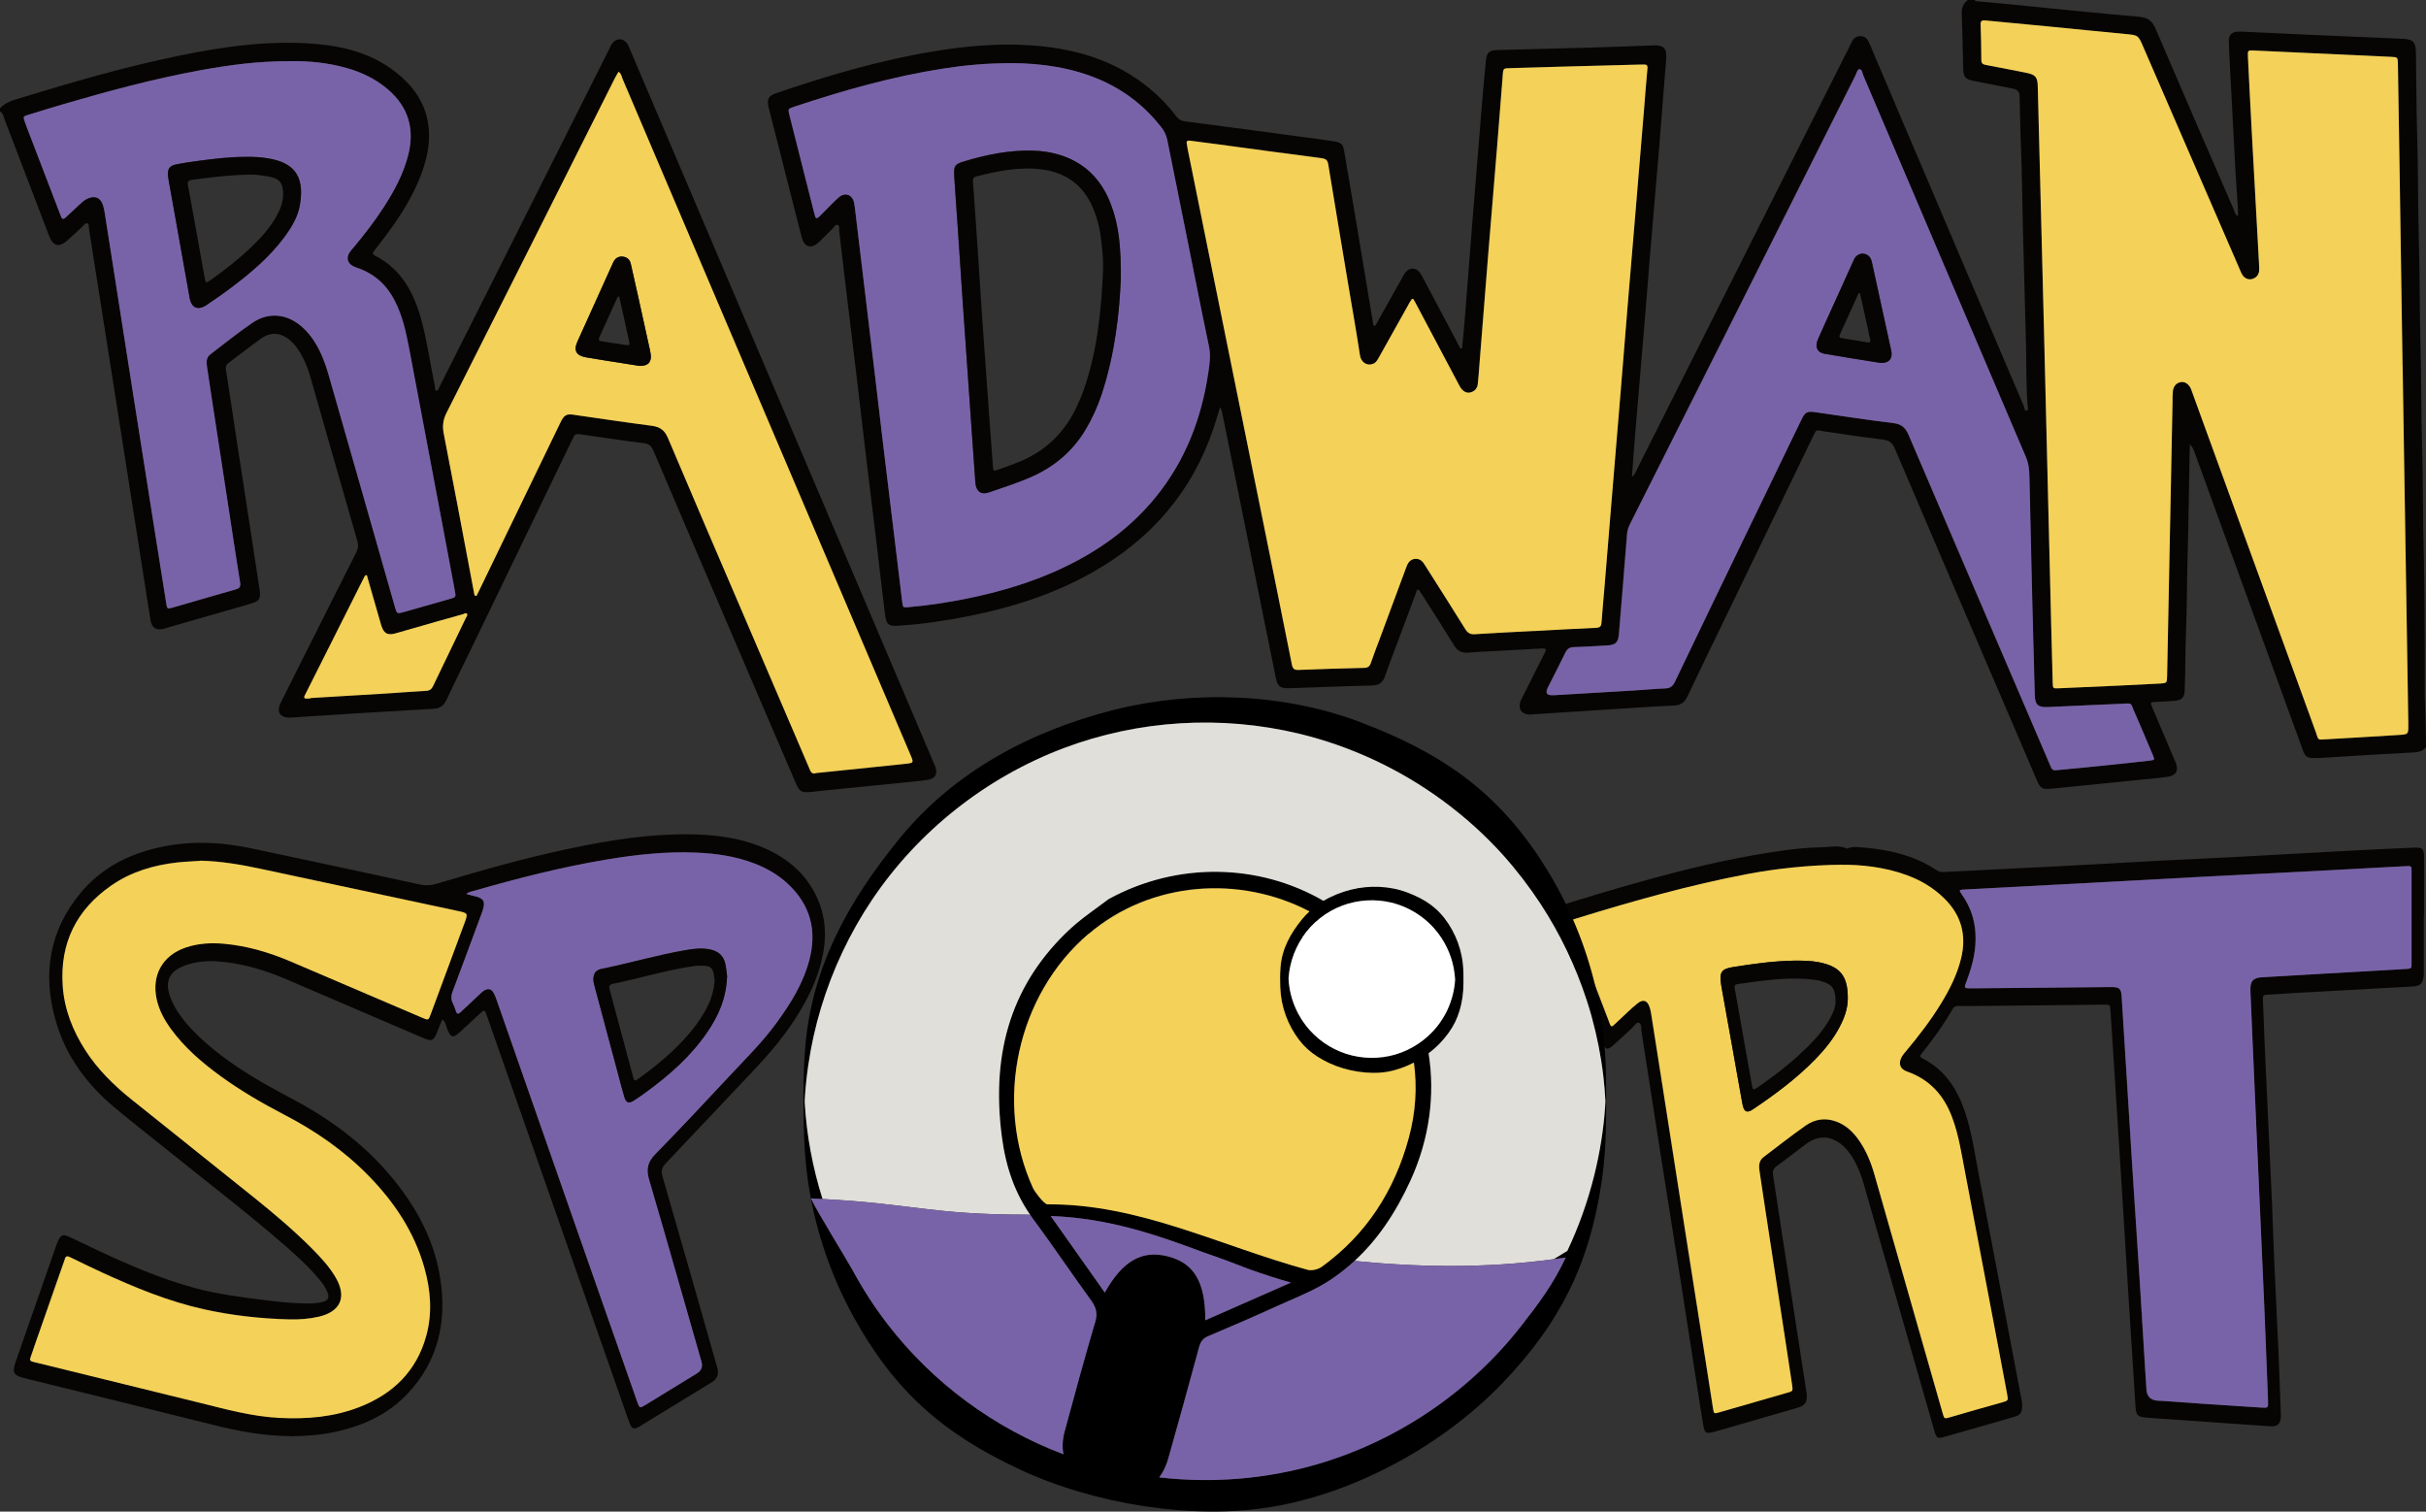
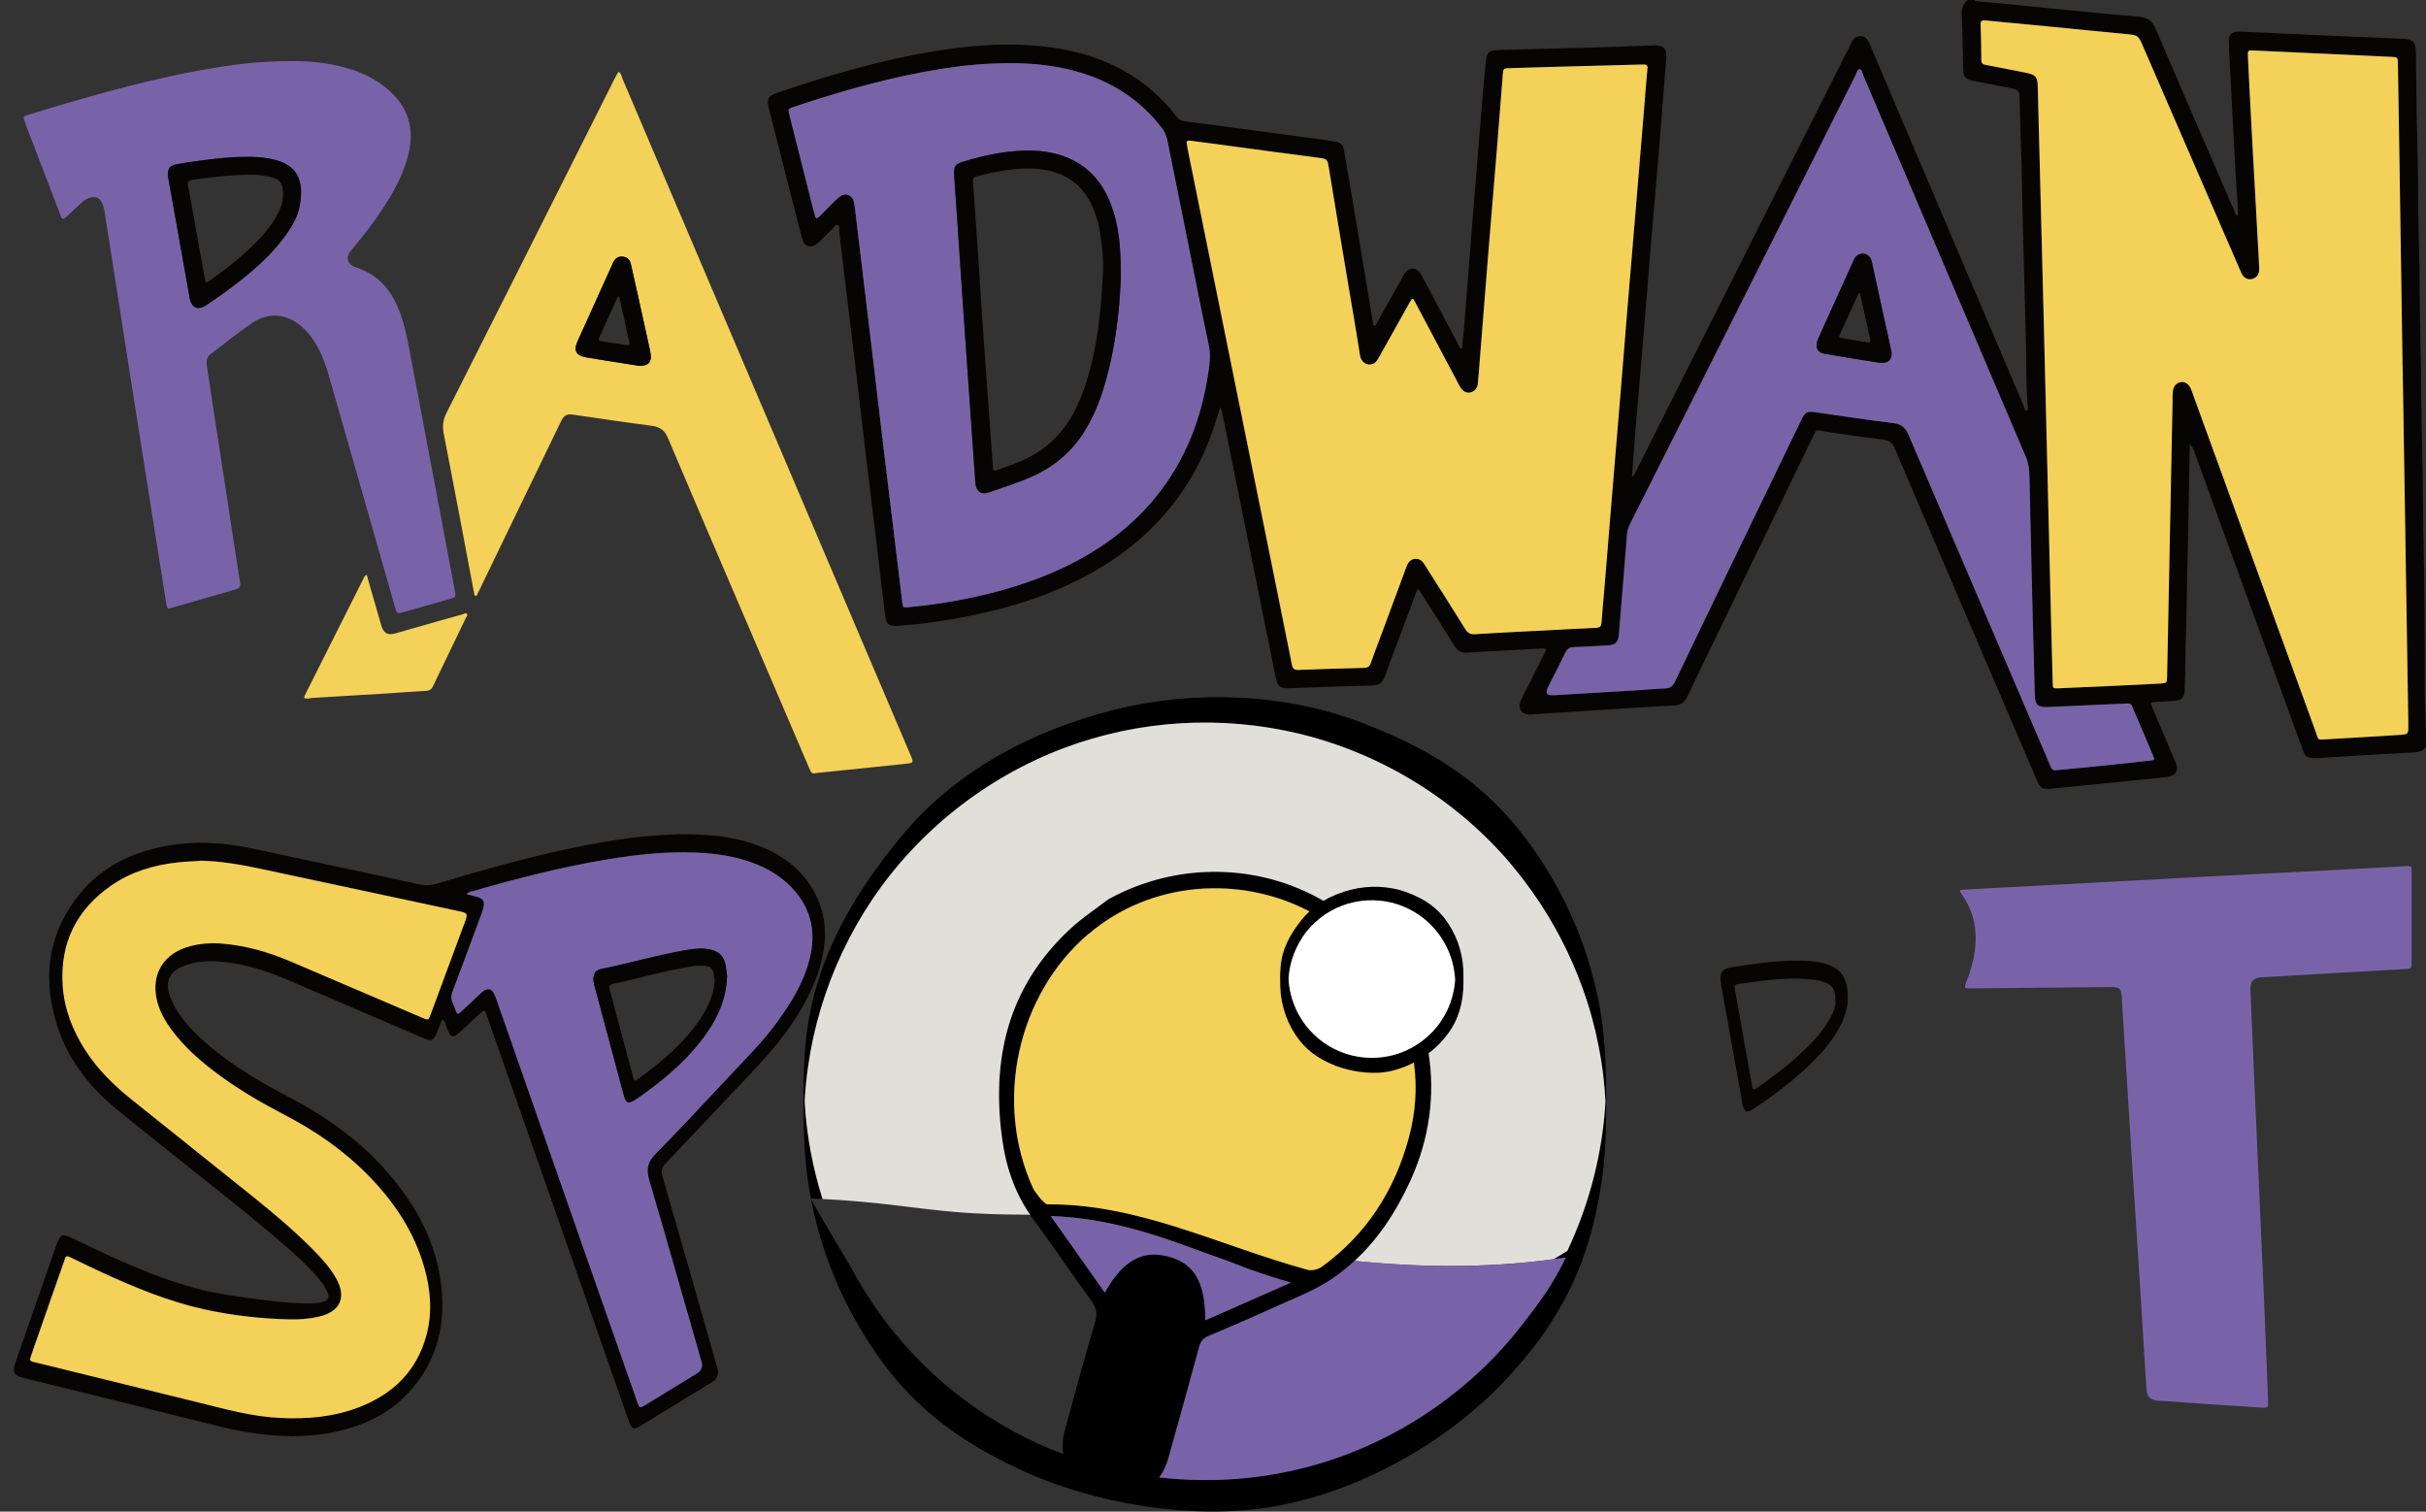
<svg xmlns="http://www.w3.org/2000/svg" id="uuid-86eae9a0-0e22-4586-bb21-2471b83bf4b1" width="308.3" height="192.08" viewBox="0 0 308.3 192.08">
  <rect x="0" y="0" width="308.3" height="192.08" fill="#333333" stroke="none" />
  <g id="uuid-25f5bd3a-b8cd-4325-a62f-d7a023da83e0">
    <path d="m308.3,94.96c-.4.46-.89.61-1.51.65-3.9.2-7.79.44-11.69.69-2.27.15-2.12-.07-2.74-1.77-4.49-12.37-8.99-24.73-13.49-37.1-.12-.34-.28-.67-.56-.98-.02.35-.05.71-.05,1.06-.09,4.45-.13,8.9-.26,13.35-.09,3.05-.07,6.09-.19,9.14-.1,2.57-.08,5.14-.17,7.7-.03.92-.36,1.28-1.3,1.36-.82.07-1.64.09-2.46.14-.62.04-.64.05-.38.65.93,2.21,1.86,4.41,2.8,6.61.07.16.14.31.2.47.38,1,.06,1.61-.98,1.77-1.05.16-2.11.25-3.16.35-3.81.39-7.63.77-11.44,1.15-.1.01-.2.02-.31.03-1.04.1-1.32-.05-1.74-1.03-1-2.32-1.99-4.65-2.99-6.98-5.04-11.75-10.09-23.5-15.1-35.26-.32-.74-.72-1.01-1.49-1.1-2.55-.31-5.09-.69-7.62-1.07-.91-.14-.8-.29-1.28.69-3.9,8.07-7.8,16.13-11.7,24.2-1.41,2.92-2.85,5.84-4.23,8.78-.36.77-.81,1.15-1.7,1.19-3.11.15-6.22.37-9.33.57-2.87.18-5.74.37-8.61.55-.1,0-.2.03-.31.03-1.16.03-1.68-.75-1.22-1.83.15-.34.34-.67.51-1.01.84-1.68,1.67-3.37,2.53-5.04.21-.42.13-.54-.32-.52-2.19.12-4.38.24-6.56.36-.96.05-1.92.08-2.87.17-.81.08-1.35-.2-1.78-.9-1.29-2.1-2.62-4.17-3.94-6.25-.13-.2-.26-.4-.39-.61-.07-.12-.15-.26-.3-.25-.16.02-.14.2-.18.31-.81,2.18-1.62,4.35-2.44,6.53-.51,1.38-1.06,2.74-1.53,4.14-.28.85-.8,1.19-1.67,1.21-2.33.05-4.65.14-6.98.22-1.16.04-2.33.09-3.49.12-1.23.03-1.52-.21-1.76-1.37-2.26-11.19-4.53-22.38-6.79-33.57-.05-.24-.1-.46-.28-.77-.29.94-.54,1.8-.82,2.64-2.73,8.13-7.98,14.16-15.4,18.35-4.87,2.75-10.13,4.44-15.58,5.53-2.99.6-6,1.05-9.04,1.25-1.28.09-1.58-.15-1.74-1.43-.38-3.05-.72-6.11-1.09-9.17-.46-3.8-.92-7.6-1.38-11.4-.37-3.06-.72-6.11-1.08-9.17-.46-3.8-.93-7.6-1.38-11.4-.3-2.51-.59-5.03-.89-7.54-.04-.29.12-.73-.22-.82-.29-.08-.47.33-.69.54-.57.55-1.11,1.12-1.68,1.66-.96.9-1.85.65-2.18-.64-1.16-4.5-2.29-9.01-3.44-13.51-.25-.99-.52-1.98-.76-2.98-.25-1.04-.04-1.47.96-1.81,6.57-2.25,13.22-4.2,20.09-5.33,3.96-.65,7.95-1.01,11.96-.77,5.69.34,10.98,1.82,15.46,5.55,1.22,1.01,2.31,2.14,3.26,3.41.33.43.67.66,1.25.73,5.6.72,11.19,1.48,16.78,2.23.71.1,1.42.19,2.13.31.91.16,1.09.33,1.25,1.22.47,2.73.93,5.46,1.39,8.19.76,4.55,1.52,9.1,2.28,13.65.02.12-.04.3.12.35.22.06.27-.16.34-.3,1.04-1.85,2.07-3.7,3.11-5.55.17-.3.32-.61.52-.88.55-.71,1.36-.7,1.89.03.14.19.24.41.36.62,1.44,2.72,2.88,5.44,4.33,8.16.1.18.17.37.28.55.07.1.09.29.26.27.18-.03.11-.21.13-.33.12-1.19.24-2.38.33-3.57.31-3.89.6-7.78.91-11.66.41-5.08.82-10.16,1.24-15.24.16-1.94.33-3.88.53-5.82.1-1.01.44-1.27,1.46-1.3,3.8-.1,7.6-.19,11.4-.3,2.81-.08,5.61-.19,8.41-.29,1.36-.05,1.75.39,1.63,1.78-.31,3.82-.6,7.64-.91,11.46-.37,4.46-.77,8.93-1.14,13.39-.24,2.9-.45,5.8-.7,8.7-.38,4.57-.78,9.13-1.16,13.7-.16,1.89-.29,3.79-.44,5.8.43-.34.54-.75.71-1.1,8.73-17.35,17.45-34.71,26.17-52.06.34-.67.7-1.33,1.01-2.02.24-.52.61-.85,1.18-.83.58.02.89.4,1.11.92,1.5,3.56,3.02,7.11,4.53,10.66,5.02,11.79,10.04,23.59,15.07,35.38.1.23.12.7.39.63.26-.07.12-.52.1-.79-.19-2.63-.13-5.27-.2-7.91-.12-4.86-.27-9.72-.39-14.58-.09-3.39-.1-6.78-.24-10.17-.09-2.19-.11-4.38-.18-6.57q-.02-.73-.8-.89c-1.71-.34-3.42-.67-5.13-1.01-.94-.19-1.21-.5-1.23-1.46-.07-2.33-.09-4.66-.19-6.98-.04-.8.19-1.38.81-1.85h.82c.05.16.17.17.32.19,1.4.13,2.79.25,4.19.39,5.48.54,10.96,1.11,16.45,1.59,1.07.1,1.62.52,2.04,1.49,3.28,7.67,6.6,15.32,9.93,22.97.13.29.15.67.54.87,0-.32.02-.62,0-.91-.1-1.64-.23-3.28-.32-4.92-.23-4.24-.45-8.47-.67-12.71-.06-1.23-.14-2.46-.17-3.69-.02-.8.39-1.19,1.19-1.22.38-.02.75.01,1.13.03,2.56.12,5.13.25,7.69.36,4.04.18,8.07.34,12.11.52,1.28.06,1.64.43,1.66,1.69.06,3.53.05,7.05.16,10.58.14,4.45.08,8.9.21,13.35.14,4.55.09,9.11.22,13.66.11,4.04.07,8.08.19,12.12.14,4.76.09,9.52.22,14.28.11,3.97.08,7.94.12,11.92,0,1.92,0,3.85,0,5.77,0,.17.16,4.57.16,6.63Zm-2.98-48.45c-.08-5.61-.22-15.09-.37-24.58-.07-4.59-.14-9.18-.22-13.77-.02-.89-.03-.9-.91-.94-5.78-.27-11.56-.53-17.35-.8-.82-.04-.84-.04-.8.82.16,3.25.33,6.5.5,9.75.3,5.57.62,11.15.92,16.72.01.24.03.48,0,.72-.06.53-.37.87-.88,1.02-.46.13-.95-.05-1.24-.51-.16-.26-.27-.55-.39-.83-4.07-9.38-8.14-18.77-12.21-28.15-.65-1.51-.66-1.48-2.27-1.64-3.31-.31-6.61-.65-9.91-.97-2.62-.25-5.25-.49-7.87-.75-.42-.04-.64.02-.62.51.05,1.51.08,3.01.09,4.52,0,.45.22.56.61.63,1.72.31,3.43.66,5.14,1,1.11.22,1.39.54,1.42,1.65.27,10.44.54,20.89.8,31.33.31,12.43.61,24.86.91,37.29.06,2.4.12,4.79.19,7.19.02.78.03.77.82.74,2.46-.11,4.93-.22,7.39-.33,1.81-.08,3.63-.16,5.44-.27.86-.05.87-.07.89-.97.06-2.67.11-5.34.16-8.01.18-8.94.35-17.88.53-26.82,0-.45,0-.89.04-1.33.07-.65.44-1.07.98-1.17.51-.1,1.01.21,1.29.79.09.19.15.38.22.58.37,1.03.75,2.06,1.12,3.09,4.85,13.34,9.71,26.68,14.56,40.02.38,1.05.13.97,1.36.9,3.08-.17,6.15-.36,9.23-.55,1.17-.07,1.17-.09,1.16-1.28,0-.1,0-.21,0-.31-.22-13.8-.44-27.61-.72-45.29Zm-110.4,33.67s0,0,0,0c2.63-.14,5.27-.3,7.9-.41.56-.02.67-.25.7-.73.1-1.43.24-2.87.36-4.3.3-3.65.6-7.3.9-10.95.38-4.61.77-9.21,1.15-13.82.3-3.65.59-7.3.89-10.95.38-4.57.77-9.14,1.15-13.72.33-3.89.65-7.78.97-11.67.14-1.64.26-3.28.41-4.91.04-.43-.12-.55-.5-.53-.2.01-.41,0-.62.01-3.01.08-6.03.16-9.04.24-2.43.07-4.86.14-7.29.21-.86.02-.86.03-.94.82-.02.17-.02.34-.03.51-.23,2.9-.45,5.8-.69,8.7-.38,4.61-.77,9.21-1.14,13.82-.38,4.64-.74,9.28-1.11,13.93-.06.78-.11,1.57-.2,2.35-.06.56-.39.94-.95,1.08-.47.12-.94-.13-1.27-.66-.14-.23-.26-.48-.39-.72-1.78-3.36-3.55-6.71-5.34-10.07-.32-.6-.34-.59-.68-.04-.13.2-.24.42-.35.63-1.19,2.12-2.37,4.24-3.56,6.36-.18.33-.35.68-.72.84-.81.35-1.57-.17-1.71-1.05-.43-2.84-.93-5.67-1.41-8.51-.88-5.23-1.76-10.46-2.61-15.69-.09-.58-.28-.78-.87-.86-4.41-.56-8.82-1.18-13.23-1.77-1.15-.16-2.31-.3-3.46-.45-.35-.05-.52.06-.42.44.04.16.05.34.08.51,1.18,5.83,2.36,11.67,3.54,17.5,2.02,9.99,4.05,19.98,6.07,29.98,1.22,6.04,2.45,12.07,3.65,18.11.11.55.29.73.85.71,2.77-.11,5.54-.2,8.32-.26.5-.01.73-.2.88-.65.34-1,.73-1.99,1.1-2.99,1.13-3.05,2.27-6.09,3.39-9.14.2-.55.48-1,1.11-1.07.64-.06,1.01.33,1.29.84.1.18.22.35.33.52,1.59,2.52,3.2,5.02,4.77,7.56.31.5.64.69,1.23.65,2.49-.16,4.99-.28,7.49-.41ZM128.76,8.02c-3.37,0-6.13.27-8.87.69-6.48,1.01-12.76,2.79-18.96,4.85-.81.27-.81.28-.59,1.14,1.02,4.05,2.05,8.09,3.07,12.14.06.23.13.46.19.69.07.24.23.23.38.11.19-.15.35-.33.52-.5.68-.68,1.33-1.38,2.04-2.02.82-.75,1.77-.43,2,.65.09.4.12.81.17,1.22.38,3.19.77,6.39,1.15,9.58.44,3.7.89,7.41,1.33,11.11.37,3.13.74,6.25,1.11,9.38.44,3.7.9,7.4,1.35,11.11.34,2.78.67,5.57,1.01,8.36.08.69.1.68.83.62,2.49-.21,4.96-.59,7.41-1.09,4.92-.99,9.67-2.49,14.11-4.88,3.81-2.05,7.16-4.67,9.89-8.05,3.72-4.59,5.77-9.89,6.64-15.69.17-1.15.34-2.28.09-3.46-.96-4.55-1.85-9.12-2.77-13.68-.84-4.16-1.68-8.31-2.51-12.47-.12-.62-.38-1.15-.76-1.65-2.04-2.62-4.56-4.61-7.6-5.96-3.77-1.68-7.75-2.16-11.23-2.2Zm68.59,80.32c3.49-.21,6.97-.41,10.46-.62,1.26-.08,2.53-.2,3.79-.25.62-.03.95-.28,1.22-.85,3.45-7.19,6.92-14.37,10.39-21.55,1.89-3.91,3.78-7.83,5.68-11.74.47-.98.72-1.1,1.76-.96,3.32.47,6.63.99,9.96,1.39,1.05.13,1.53.62,1.92,1.53,5.93,13.88,11.88,27.74,17.83,41.61.48,1.11.32,1.02,1.49.91,2.15-.19,4.29-.42,6.44-.64,1.63-.17,3.27-.34,4.9-.53.61-.07.62-.1.37-.69-.78-1.86-1.57-3.72-2.38-5.57-.49-1.13-.19-1.02-1.57-.96-3.15.13-6.29.29-9.44.42-1.23.05-1.58-.31-1.62-1.55-.12-4.69-.25-9.38-.37-14.07-.11-4.55-.2-9.11-.31-13.66-.02-.86-.1-1.68-.45-2.5-6.89-16.14-13.77-32.3-20.65-48.45-.13-.3-.15-.82-.49-.82-.29,0-.37.51-.52.8-5.09,10.12-10.17,20.25-15.26,30.37-4.41,8.78-8.82,17.55-13.24,26.33-.25.49-.48.97-.52,1.54-.33,4.23-.69,8.46-1.03,12.69-.09,1.12-.41,1.44-1.52,1.49-1.4.07-2.8.17-4.21.21-.56.01-.85.22-1.09.72-.71,1.48-1.47,2.94-2.21,4.4q-.54,1.06.64.99Z" fill="#070504" stroke-width="0" />
-     <path d="m0,13.77c.68-.77,1.61-1.01,2.54-1.3,6.67-2.05,13.36-3.98,20.2-5.39,5.68-1.17,11.4-1.98,17.23-1.51,3.74.3,7.29,1.22,10.31,3.59,2.08,1.63,3.61,3.65,4.09,6.32.38,2.11.03,4.15-.66,6.16-.9,2.61-2.29,4.96-3.88,7.21-.73,1.03-1.51,2.04-2.29,3.03-.23.29-.23.43.11.6,3.5,1.78,5.06,4.95,5.99,8.53.7,2.68,1.07,5.43,1.64,8.14.04.17-.08.47.2.49.23.01.27-.28.35-.45,1.25-2.47,2.49-4.95,3.74-7.42,5.92-11.79,11.85-23.59,17.77-35.38.15-.31.28-.63.49-.9.52-.69,1.42-.66,1.89.07.18.29.29.62.43.93,9.86,23.15,19.72,46.29,29.57,69.44,2.97,6.98,5.94,13.97,8.91,20.95.08.19.18.37.24.57.31.89-.02,1.51-.95,1.64-1.18.17-2.38.28-3.57.4-3,.3-5.99.6-8.99.9-.78.08-1.57.17-2.35.25-1.15.11-1.41-.04-1.88-1.13-1.7-3.96-3.4-7.91-5.1-11.87-4.34-10.12-8.67-20.23-12.99-30.36-.26-.6-.56-.89-1.25-.97-2.58-.31-5.15-.71-7.73-1.08-.95-.14-.96-.15-1.37.7-4.3,8.9-8.6,17.79-12.9,26.69-1.01,2.09-2.05,4.17-3.03,6.28-.36.77-.82,1.12-1.71,1.17-5.47.3-10.93.66-16.4,1-.58.04-1.16.11-1.74.12-1.33.03-1.82-.72-1.23-1.9,1.49-3,3-5.99,4.51-8.99,1.69-3.36,3.37-6.73,5.07-10.08.25-.48.31-.91.16-1.45-2-6.93-3.98-13.87-5.96-20.8-.3-1.05-.68-2.08-1.24-3.03-.35-.59-.75-1.15-1.26-1.61-1.2-1.09-2.53-1.22-3.83-.28-1.39,1-2.73,2.07-4.1,3.08-.33.24-.37.49-.31.88.47,3.01.91,6.02,1.37,9.02.58,3.78,1.17,7.57,1.75,11.35.38,2.47.74,4.94,1.13,7.4.2,1.29.04,1.6-1.17,1.95-3.58,1.04-7.16,2.06-10.74,3.09-.07.02-.13.05-.19.07-1.04.25-1.58-.08-1.75-1.13-.29-1.75-.55-3.51-.83-5.27-.72-4.56-1.43-9.12-2.15-13.68-.66-4.19-1.31-8.37-1.97-12.56-.65-4.12-1.3-8.24-1.95-12.36-.31-1.96-.61-3.92-.92-5.88-.04-.22.07-.55-.22-.63-.25-.07-.4.22-.57.38-.63.58-1.25,1.17-1.89,1.74-1.1,1-1.86.83-2.39-.55-1.88-4.91-3.75-9.83-5.64-14.75-.14-.37-.17-.82-.59-1.04v-.41Zm36.84-6c-4.03-.01-7.72.49-11.4,1.16-5.9,1.08-11.68,2.64-17.43,4.32-1.48.43-2.95.88-4.42,1.34-.66.21-.66.23-.45.86.06.19.14.39.21.58,1.4,3.64,2.8,7.28,4.19,10.93.07.19.15.38.22.57.11.32.31.34.54.14.58-.53,1.16-1.07,1.73-1.61.33-.3.65-.61,1.06-.81.97-.46,1.69-.15,2.01.86.09.29.16.6.2.9.36,2.26.71,4.53,1.07,6.79.85,5.41,1.69,10.82,2.54,16.23.87,5.51,1.74,11.02,2.61,16.53.53,3.38,1.07,6.76,1.61,10.14.11.68.14.69.79.51,2.66-.76,5.32-1.55,7.99-2.3.52-.14.71-.32.6-.92-.48-2.83-.89-5.68-1.32-8.52-.73-4.74-1.45-9.47-2.18-14.21-.24-1.59-.48-3.18-.72-4.77-.08-.57-.06-1.1.46-1.48,1.78-1.34,3.5-2.75,5.34-4,2.05-1.39,4.38-1.14,6.25.49.7.61,1.28,1.33,1.76,2.13.73,1.21,1.23,2.52,1.62,3.87,1.51,5.26,3.01,10.53,4.52,15.79,1.32,4.61,2.63,9.21,3.94,13.82.26.9.26.91,1.19.65,1.94-.55,3.88-1.1,5.82-1.66.76-.22.76-.23.61-1.05-.53-2.86-1.07-5.72-1.61-8.57-1.4-7.43-2.8-14.86-4.21-22.29-.39-2.05-.85-4.09-1.81-5.97-1.01-1.98-2.53-3.38-4.63-4.14-.23-.08-.46-.15-.67-.26-.71-.37-.89-1.05-.46-1.72.15-.23.34-.43.51-.64,1.36-1.63,2.67-3.31,3.82-5.09,1.36-2.11,2.55-4.3,3.16-6.76.8-3.27-.02-6.02-2.58-8.23-1.53-1.33-3.31-2.18-5.24-2.73-2.46-.69-4.98-.92-7.24-.88Zm66.83,90.47c3.84-.4,7.59-.78,11.33-1.17,1.15-.12,1.15-.14.7-1.18-12.18-28.61-24.37-57.22-36.56-85.83-.14-.33-.17-.73-.53-.94-.17.3-.35.58-.5.89-7.12,14.15-14.22,28.31-21.36,42.46-.44.88-.54,1.68-.35,2.63,1.17,6.01,2.3,12.03,3.44,18.05.14.74.28,1.48.42,2.22.02.13.01.29.17.34.19.05.2-.13.26-.24.1-.18.18-.37.27-.55,1.82-3.76,3.63-7.52,5.45-11.27,1.61-3.33,3.21-6.65,4.83-9.98.44-.9.76-1.09,1.58-.98,3.35.47,6.7.98,10.06,1.42,1.04.13,1.6.59,2.02,1.57,3.13,7.41,6.31,14.79,9.48,22.18,2.8,6.54,5.61,13.08,8.41,19.62.19.44.3.97.89.77Zm-64.22-9.5s0-.02,0-.03c3.28-.2,6.56-.39,9.84-.59,1.61-.1,3.21-.24,4.82-.32.48-.02.73-.2.93-.62,1.37-2.87,2.76-5.73,4.14-8.6.09-.18.29-.39.17-.56-.14-.21-.37,0-.56.05-1.12.31-2.24.62-3.36.94-1.71.49-3.42.99-5.13,1.47-1.06.29-1.51.03-1.85-1.01-.06-.2-.12-.39-.17-.59-.52-1.81-1.04-3.61-1.56-5.42-.04-.13-.08-.36-.13-.37-.19-.01-.27.17-.34.33-.06.12-.12.24-.19.37-2.37,4.71-4.73,9.42-7.1,14.13-.08.15-.15.31-.23.46-.17.34,0,.42.31.4.14,0,.27-.01.41-.02Z" fill="#070504" stroke-width="0" />
    <path d="m37.01,182.49c-3.45,0-6.8-.64-10.13-1.48-7.92-1.99-15.86-3.93-23.79-5.89-1.35-.33-1.57-.71-1.12-2.02,1.75-5.04,3.51-10.07,5.27-15.1.03-.1.08-.19.12-.28.35-.79.64-.92,1.43-.56,1.3.6,2.59,1.25,3.89,1.85,3.91,1.82,7.86,3.51,12.03,4.65,3.02.82,6.11,1.19,9.19,1.58,1.66.21,3.33.37,5.01.39.72,0,1.44,0,2.14-.2.64-.19.82-.54.58-1.17-.24-.65-.65-1.2-1.09-1.73-1.3-1.56-2.79-2.92-4.32-4.25-4.7-4.09-9.66-7.88-14.51-11.79-2.37-1.91-4.78-3.78-7.12-5.73-3.54-2.96-6.23-6.56-7.51-11.04-1.7-5.94-.84-11.47,3.2-16.3,2.58-3.08,5.97-4.84,9.85-5.72,3.94-.9,7.89-.73,11.81.1,7.16,1.51,14.31,3.05,21.46,4.6.72.16,1.38.11,2.09-.1,5.63-1.69,11.29-3.3,17.04-4.5,5-1.05,10.03-1.85,15.16-1.78,3.2.04,6.35.43,9.33,1.7,3.28,1.4,5.79,3.63,7.09,7.02,1.09,2.84.85,5.71-.04,8.55-.73,2.34-1.89,4.47-3.23,6.5-1.53,2.32-3.35,4.42-5.26,6.43-3.65,3.85-7.28,7.73-10.94,11.57-.5.53-.67.96-.45,1.7,2.28,7.84,4.51,15.7,6.75,23.55.08.3.19.59.25.89.15.7-.04,1.29-.68,1.68-3.09,1.89-6.18,3.79-9.28,5.68-.71.43-.97.28-1.3-.65-1.1-3.13-2.19-6.26-3.29-9.39-4.91-14.03-9.82-28.06-14.74-42.1-.32-.91-.32-.91-.99-.28-.85.79-1.7,1.59-2.57,2.37-.76.69-1.04.59-1.47-.37-.2-.45-.19-1.02-.67-1.33-.18.44-.36.87-.53,1.31-.05.13-.1.25-.15.38-.42,1.03-.67,1.13-1.71.68-5.81-2.49-11.61-4.99-17.42-7.47-2.81-1.2-5.72-2.07-8.79-2.28-1.31-.09-2.6.03-3.85.44-2.3.75-2.92,2.13-2.01,4.36.61,1.48,1.57,2.72,2.66,3.87,2.3,2.43,5.01,4.34,7.85,6.08,1.81,1.11,3.7,2.07,5.56,3.09,5.02,2.74,9.43,6.2,12.91,10.78,2.7,3.54,4.62,7.44,5.26,11.88.79,5.39-.32,10.29-4.12,14.37-2.46,2.65-5.6,4.1-9.08,4.88-1.91.43-3.86.57-5.81.6Zm-11.54-73.12c-.96.06-1.92.09-2.87.2-3.04.33-5.92,1.18-8.45,2.93-4.45,3.07-6.55,7.32-6.18,12.75.2,2.97,1.26,5.66,2.85,8.15,1.58,2.49,3.65,4.51,5.95,6.34,5.2,4.14,10.39,8.29,15.56,12.45,2.54,2.04,5.02,4.14,7.32,6.45,1.14,1.14,2.24,2.32,3.04,3.73,1.4,2.43.6,4.27-2.14,4.92-1.24.29-2.51.39-3.78.35-3.64-.1-7.24-.49-10.79-1.27-4.54-1-8.8-2.76-13.01-4.69-1.37-.63-2.72-1.29-4.07-1.95-.36-.18-.57-.13-.67.27-.05.2-.13.39-.2.58-1.22,3.49-2.44,6.97-3.66,10.46-.17.48-.32.97-.5,1.46-.11.29,0,.45.28.52.23.06.46.12.7.17,6.81,1.67,13.62,3.34,20.43,5.02,3.39.84,6.75,1.78,10.27,1.95,3.46.17,6.85-.11,10.1-1.37,4.27-1.66,7.29-4.55,8.52-9.06.79-2.89.57-5.77-.23-8.62-1.28-4.57-3.83-8.38-7.11-11.73-3.12-3.19-6.74-5.69-10.69-7.74-2.83-1.47-5.58-3.06-8.16-4.95-2.33-1.7-4.51-3.57-6.23-5.92-.85-1.17-1.54-2.42-1.85-3.86-.65-3.03.77-5.54,3.72-6.53,1.58-.53,3.21-.62,4.87-.47,2.96.27,5.77,1.11,8.49,2.27,5.57,2.37,11.13,4.76,16.7,7.14.75.32.76.32,1.05-.44,1.43-3.85,2.86-7.7,4.28-11.55.49-1.32.49-1.31-.93-1.61-8.26-1.76-16.53-3.53-24.79-5.3-2.58-.55-5.18-1-7.83-1.07Zm33.8,4.23c.36.09.68.19,1,.26,1.19.27,1.43.66,1.07,1.8-.1.33-.23.65-.35.97-1.15,3.11-2.3,6.23-3.47,9.33-.19.51-.26.97,0,1.47.17.33.29.69.41,1.05.12.37.29.42.57.15.77-.73,1.55-1.45,2.33-2.18.2-.19.39-.39.61-.54.58-.39,1.03-.28,1.34.35.2.4.33.83.48,1.24,3.38,9.66,6.75,19.32,10.13,28.98,2.52,7.2,5.04,14.41,7.57,21.61.3.87.32.88,1.09.41,2.16-1.32,4.32-2.65,6.48-3.97q.88-.54.61-1.5c-2.21-7.73-4.4-15.47-6.67-23.18-.39-1.32-.14-2.23.81-3.21,3.21-3.28,6.35-6.63,9.48-9.99,2.01-2.15,4.11-4.22,5.86-6.61,1.81-2.47,3.43-5.04,4.22-8.04,1-3.78.13-7.04-2.75-9.72-1.22-1.13-2.64-1.95-4.19-2.55-2.42-.94-4.96-1.3-7.54-1.4-3.78-.15-7.53.26-11.25.88-5.71.95-11.31,2.38-16.87,3.98-.32.09-.67.12-.98.4Z" fill="#070504" stroke-width="0" />
-     <path d="m308.02,116.34c0,2.26,0,4.52,0,6.78,0,.27.01.55-.01.82-.1,1.05-.41,1.36-1.49,1.42-5.13.29-10.25.57-15.38.85-1.03.06-2.05.15-3.08.19-.44.01-.51.21-.49.57.08,1.91.15,3.83.23,5.75.13,2.91.26,5.81.4,8.72.17,3.73.35,7.45.52,11.18.11,2.63.19,5.27.31,7.9.16,3.73.35,7.45.52,11.18.12,2.63.2,5.27.3,7.9,0,.17.01.34,0,.51-.08.88-.44,1.19-1.35,1.13-2.12-.14-4.23-.29-6.35-.44-2.9-.2-5.8-.41-8.71-.61-2-.14-1.98-.14-2.1-2.12-.27-4.41-.56-8.81-.84-13.21-.29-4.64-.57-9.29-.86-13.93-.27-4.3-.55-8.6-.82-12.91-.2-3.21-.41-6.42-.62-9.63-.05-.71-.05-.73-.8-.73-3.05.03-6.1.08-9.14.1-.43,0-6.47.07-6.74.07-.86,0-1.71.02-2.57,0-.37,0-.63.06-.83.42-1.14,2-2.49,3.85-3.92,5.64-.22.28-.25.42.11.6,2.92,1.47,4.49,4,5.47,7,.79,2.41,1.15,4.92,1.62,7.41,1.21,6.31,2.4,12.63,3.6,18.94.64,3.36,1.28,6.72,1.91,10.07.05.27.07.55.07.82-.02.74-.25,1.09-.94,1.29-3.05.89-6.1,1.76-9.16,2.62-.63.18-.81.05-1.04-.76-.62-2.13-1.23-4.27-1.84-6.41-2.39-8.35-4.78-16.69-7.16-25.04-.29-1.02-.67-2.01-1.18-2.94-.37-.66-.8-1.28-1.35-1.8-1.48-1.4-3.19-1.52-4.83-.3-1.24.92-2.43,1.89-3.69,2.78-.47.34-.55.7-.46,1.22.37,2.33.71,4.66,1.07,6.99.66,4.26,1.32,8.51,1.97,12.77.39,2.5.77,5,1.16,7.5.03.17.06.34.07.51.09,1.02-.18,1.44-1.17,1.73-3.21.94-6.43,1.86-9.65,2.79-.33.09-.66.18-.99.27-.99.27-1.17.16-1.34-.89-.11-.71-.24-1.42-.35-2.12-.85-5.44-1.69-10.88-2.54-16.31-.86-5.47-1.74-10.94-2.6-16.41-.79-5.03-1.56-10.07-2.35-15.1-.06-.41.05-1.03-.35-1.16-.31-.1-.61.46-.91.73-.76.69-1.51,1.39-2.27,2.08-.8.72-1.06.66-1.44-.32-1.34-3.48-2.67-6.96-4-10.43-.57-1.5-1.14-3-1.71-4.51-.07-.19-.16-.38-.22-.58-.32-1.06.01-1.7,1.08-2.02,2.45-.74,4.9-1.5,7.36-2.21,5.59-1.6,11.21-3.08,16.94-4.07,2.77-.48,5.54-.91,8.35-.96,1.1-.02,2.24-.33,3.32.17.54-.28,1.11-.21,1.68-.17,3.46.25,6.77.98,9.71,2.93.28.18.56.22.87.21,2.5-.13,4.99-.26,7.49-.38,2.22-.11,4.44-.21,6.67-.33,4.37-.24,8.75-.49,13.12-.72,3.49-.18,6.97-.33,10.46-.52,4.31-.23,8.61-.48,12.92-.71,3.01-.16,6.02-.31,9.03-.44,1.18-.05,1.34.11,1.35,1.33.02,1.61,0,3.22,0,4.83,0,.82,0,1.64,0,2.47Zm-73.86-6.45c-4.23.03-8.59.51-12.1,1.18-7.37,1.41-14.57,3.43-21.73,5.64-.8.25-.8.26-.51,1.02,1.53,3.99,3.06,7.98,4.59,11.98.06.16.12.32.18.48.1.24.24.31.45.1.24-.24.5-.47.75-.7.76-.69,1.49-1.42,2.28-2.07.72-.58,1.27-.38,1.55.48.08.26.15.53.19.8.49,3.08.97,6.15,1.45,9.23.92,5.88,1.84,11.76,2.76,17.65.93,5.92,1.86,11.83,2.79,17.74.29,1.86.57,3.72.87,5.58.11.66.12.67.78.48,2.89-.83,5.78-1.66,8.67-2.5.7-.2.71-.21.6-.98-.27-1.83-.55-3.65-.83-5.48-.87-5.65-1.74-11.3-2.6-16.94-.25-1.62-.49-3.25-.73-4.87-.1-.64-.03-1.24.53-1.67,1.77-1.34,3.53-2.72,5.34-4,1.18-.83,2.52-1.03,3.91-.51,1.16.43,2.04,1.24,2.76,2.22,1,1.37,1.63,2.92,2.09,4.55,2.4,8.38,4.8,16.77,7.19,25.15.48,1.68.95,3.36,1.44,5.03.24.81.18.86,1.01.61,2.19-.66,4.4-1.26,6.61-1.89.75-.21.76-.22.6-1.05-.37-1.99-.74-3.97-1.12-5.95-1.41-7.46-2.82-14.92-4.25-22.38-.44-2.28-.78-4.59-1.6-6.78-1.05-2.82-2.86-4.87-5.75-5.87-.86-.3-1.12-.96-.72-1.77.15-.3.38-.57.6-.83,1.63-1.95,3.17-3.95,4.49-6.12,1.07-1.76,1.99-3.59,2.49-5.61.74-2.98.05-5.55-2.16-7.7-1.37-1.34-2.98-2.28-4.77-2.94-2.91-1.06-5.93-1.32-8.11-1.3Zm44.22,1.6c-5.91.32-11.24.61-16.58.89-4.03.22-8.07.42-12.1.64-.79.04-.8.06-.37.68,1.03,1.47,1.6,3.09,1.7,4.88.12,2.02-.33,3.94-1.03,5.82-.46,1.24-.55,1.19.83,1.18,5.79-.06,11.58-.11,17.36-.16,1.15-.01,1.35.16,1.42,1.24.23,3.52.44,7.04.66,10.56.22,3.59.44,7.18.67,10.76.31,4.85.64,9.7.95,14.55.24,3.69.45,7.38.68,11.07.06.99.13,1.98.19,2.97q.08,1.31,1.42,1.41c.27.02.55.02.82.04,1.54.11,3.07.23,4.61.33,2.6.18,5.19.35,7.79.51.83.05.84.02.81-.85-.17-4.35-.34-8.69-.52-13.04-.31-7.12-.63-14.23-.95-21.34-.19-4.28-.37-8.55-.56-12.83-.07-1.64-.15-3.28-.21-4.93-.04-1.21.35-1.63,1.51-1.7,2.36-.13,4.72-.27,7.07-.41,3.73-.21,7.45-.42,11.18-.64.7-.04.72-.05.72-.78,0-3.87,0-7.74,0-11.61,0-.71-.02-.71-.76-.67-4.21.23-8.41.45-12.62.67-5.09.26-10.19.52-14.71.75Z" fill="#070504" stroke-width="0" />
    <path d="m305.33,46.51c.28,17.68.5,31.49.72,45.29,0,.1,0,.21,0,.31.01,1.19.01,1.2-1.16,1.28-3.08.19-6.15.38-9.23.55-1.23.07-.98.15-1.36-.9-4.86-13.34-9.71-26.68-14.56-40.02-.37-1.03-.75-2.06-1.12-3.09-.07-.19-.13-.39-.22-.58-.28-.59-.78-.89-1.29-.79-.54.1-.91.52-.98,1.17-.05.44-.04.89-.04,1.33-.18,8.94-.35,17.88-.53,26.82-.05,2.67-.11,5.34-.16,8.01-.02.89-.02.92-.89.97-1.81.1-3.63.18-5.44.27-2.46.11-4.93.22-7.39.33-.79.04-.8.04-.82-.74-.07-2.4-.13-4.79-.19-7.19-.3-12.43-.6-24.86-.91-37.29-.26-10.44-.53-20.89-.8-31.33-.03-1.11-.31-1.43-1.42-1.65-1.71-.33-3.42-.68-5.14-1-.39-.07-.61-.18-.61-.63,0-1.51-.04-3.01-.09-4.52-.01-.49.2-.55.62-.51,2.62.26,5.25.5,7.87.75,3.31.32,6.61.66,9.91.97,1.61.15,1.62.13,2.27,1.64,4.07,9.38,8.14,18.77,12.21,28.15.12.28.23.58.39.83.29.45.78.64,1.24.51.51-.15.82-.49.88-1.02.03-.24,0-.48,0-.72-.31-5.57-.62-11.15-.92-16.72-.18-3.25-.34-6.5-.5-9.75-.04-.86-.02-.86.8-.82,5.78.27,11.56.53,17.35.8.88.04.9.04.91.94.08,4.59.15,9.18.22,13.77.14,9.49.28,18.97.37,24.58Z" fill="#f4d158" stroke-width="0" />
    <path d="m194.93,80.18c-2.5.13-4.99.25-7.49.41-.59.04-.92-.15-1.23-.65-1.57-2.53-3.17-5.04-4.77-7.56-.11-.17-.23-.34-.33-.52-.29-.51-.65-.9-1.29-.84-.64.06-.91.52-1.11,1.07-1.12,3.05-2.26,6.09-3.39,9.14-.37.99-.76,1.98-1.1,2.99-.15.46-.39.64-.88.65-2.77.06-5.55.15-8.32.26-.56.02-.75-.16-.85-.71-1.2-6.04-2.43-12.07-3.65-18.11-2.02-9.99-4.05-19.98-6.07-29.98-1.18-5.83-2.36-11.67-3.54-17.5-.03-.17-.04-.34-.08-.51-.1-.39.07-.49.42-.44,1.15.15,2.31.29,3.46.45,4.41.59,8.82,1.21,13.23,1.77.6.08.78.28.87.86.85,5.23,1.74,10.46,2.61,15.69.48,2.83.98,5.67,1.41,8.51.13.88.9,1.4,1.71,1.05.37-.16.53-.52.72-.84,1.19-2.12,2.37-4.24,3.56-6.36.12-.21.23-.42.35-.63.34-.55.37-.56.68.04,1.78,3.35,3.56,6.71,5.34,10.07.13.24.25.49.39.72.33.53.8.78,1.27.66.56-.14.89-.52.95-1.08.09-.78.14-1.57.2-2.35.37-4.64.73-9.28,1.11-13.93.37-4.61.77-9.21,1.14-13.82.24-2.9.46-5.8.69-8.7.01-.17.02-.34.03-.51.08-.79.08-.8.94-.82,2.43-.07,4.86-.14,7.29-.21,3.01-.08,6.03-.16,9.04-.24.21,0,.41,0,.62-.01.39-.03.55.1.5.53-.16,1.64-.28,3.27-.41,4.91-.32,3.89-.64,7.78-.97,11.67-.38,4.57-.77,9.14-1.15,13.72-.3,3.65-.59,7.3-.89,10.95-.38,4.61-.77,9.21-1.15,13.82-.3,3.65-.6,7.3-.9,10.95-.12,1.43-.26,2.86-.36,4.3-.03.49-.15.71-.7.73-2.63.11-5.27.27-7.9.41,0,0,0,0,0,0Z" fill="#f4d158" stroke-width="0" />
    <path d="m128.76,8.02c3.48.04,7.46.52,11.23,2.2,3.03,1.35,5.56,3.34,7.6,5.96.39.5.64,1.03.76,1.65.83,4.16,1.67,8.32,2.51,12.47.92,4.56,1.81,9.12,2.77,13.68.25,1.18.09,2.31-.09,3.46-.87,5.8-2.92,11.1-6.64,15.69-2.74,3.37-6.08,6-9.89,8.05-4.44,2.39-9.19,3.88-14.11,4.88-2.45.49-4.92.87-7.41,1.09-.73.06-.74.07-.83-.62-.34-2.78-.67-5.57-1.01-8.36-.45-3.7-.9-7.4-1.35-11.11-.38-3.13-.74-6.25-1.11-9.38-.44-3.7-.88-7.41-1.33-11.11-.38-3.19-.76-6.39-1.15-9.58-.05-.41-.09-.82-.17-1.22-.23-1.07-1.18-1.39-2-.65-.71.64-1.36,1.35-2.04,2.02-.17.17-.33.35-.52.5-.15.12-.31.12-.38-.11-.07-.23-.13-.46-.19-.69-1.02-4.05-2.05-8.09-3.07-12.14-.22-.86-.22-.87.59-1.14,6.21-2.06,12.49-3.85,18.96-4.85,2.74-.43,5.5-.69,8.87-.69Zm13.66,27.6c.04-4.06-.21-6.88-1.23-9.58-1.11-2.98-3.07-5.15-6.12-6.22-1.27-.45-2.59-.65-3.93-.68-2.94-.07-5.78.52-8.58,1.35-1.22.36-1.38.56-1.31,1.82.11,1.91.27,3.82.39,5.73.23,3.48.46,6.96.7,10.45.39,5.73.8,11.47,1.2,17.2.13,1.88.26,3.75.4,5.63.09,1.12.71,1.6,1.71,1.25,1.84-.64,3.7-1.22,5.49-2.02,2.86-1.28,5.15-3.22,6.77-5.91.85-1.41,1.53-2.91,2.05-4.47,1.7-5.11,2.29-10.4,2.45-14.55Z" fill="#7963a8" stroke-width="0" />
    <path d="m197.36,88.34q-1.17.08-.64-.99c.74-1.47,1.5-2.92,2.21-4.4.24-.5.54-.71,1.09-.72,1.4-.03,2.8-.13,4.21-.21,1.11-.06,1.43-.37,1.52-1.49.35-4.23.7-8.46,1.03-12.69.04-.57.28-1.05.52-1.54,4.41-8.78,8.83-17.55,13.24-26.33,5.09-10.12,10.17-20.25,15.26-30.37.15-.29.23-.8.52-.8.34,0,.36.52.49.82,6.88,16.15,13.75,32.3,20.65,48.45.35.82.43,1.64.45,2.5.1,4.55.2,9.11.31,13.66.11,4.69.24,9.38.37,14.07.03,1.24.38,1.6,1.62,1.55,3.15-.13,6.29-.3,9.44-.42,1.38-.06,1.08-.17,1.57.96.81,1.85,1.59,3.71,2.38,5.57.25.59.24.62-.37.69-1.63.19-3.26.36-4.9.53-2.14.22-4.29.45-6.44.64-1.17.1-1.01.2-1.49-.91-5.95-13.87-11.9-27.74-17.83-41.61-.39-.91-.86-1.4-1.92-1.53-3.33-.4-6.64-.92-9.96-1.39-1.05-.15-1.29-.02-1.76.96-1.9,3.91-3.79,7.82-5.68,11.74-3.47,7.18-6.95,14.36-10.39,21.55-.27.57-.6.83-1.22.85-1.26.05-2.53.17-3.79.25-3.49.21-6.97.42-10.46.62Zm41.61-42.22c1.05.07,1.6-.54,1.38-1.54-.8-3.71-1.62-7.41-2.43-11.12-.04-.2-.09-.41-.18-.59-.33-.66-1.17-.83-1.75-.38-.28.22-.4.55-.54.86-.75,1.65-1.5,3.3-2.24,4.95-.73,1.62-1.48,3.23-2.19,4.86-.4.92-.09,1.64.84,1.8,2.39.42,4.79.78,7.12,1.16Z" fill="#7963a8" stroke-width="0" />
    <path d="m36.84,7.77c2.27-.05,4.78.18,7.24.88,1.93.55,3.71,1.41,5.24,2.73,2.56,2.21,3.38,4.96,2.58,8.23-.61,2.46-1.79,4.65-3.16,6.76-1.16,1.79-2.46,3.46-3.82,5.09-.18.21-.37.41-.51.64-.43.67-.24,1.35.46,1.72.21.11.44.18.67.26,2.1.76,3.62,2.16,4.63,4.14.96,1.88,1.42,3.92,1.81,5.97,1.41,7.43,2.81,14.86,4.21,22.29.54,2.86,1.08,5.72,1.61,8.57.15.82.15.83-.61,1.05-1.94.56-3.88,1.11-5.82,1.66-.92.26-.93.26-1.19-.65-1.32-4.61-2.63-9.21-3.94-13.82-1.5-5.26-3.01-10.53-4.52-15.79-.39-1.35-.89-2.66-1.62-3.87-.48-.8-1.06-1.52-1.76-2.13-1.87-1.63-4.2-1.88-6.25-.49-1.84,1.25-3.57,2.66-5.34,4-.51.39-.54.92-.46,1.48.24,1.59.48,3.18.72,4.77.72,4.74,1.45,9.47,2.18,14.21.44,2.84.85,5.69,1.32,8.52.1.6-.09.77-.6.92-2.67.75-5.33,1.54-7.99,2.3-.65.19-.68.17-.79-.51-.54-3.38-1.08-6.76-1.61-10.14-.87-5.51-1.74-11.02-2.61-16.53-.85-5.41-1.69-10.82-2.54-16.23-.35-2.27-.71-4.53-1.07-6.79-.05-.3-.11-.61-.2-.9-.31-1.01-1.03-1.31-2.01-.86-.41.19-.73.5-1.06.81-.57.54-1.15,1.08-1.73,1.61-.23.21-.43.18-.54-.14-.07-.19-.15-.38-.22-.57-1.4-3.64-2.8-7.28-4.19-10.93-.07-.19-.15-.38-.21-.58-.21-.63-.21-.66.45-.86,1.47-.46,2.94-.9,4.42-1.34,5.75-1.68,11.53-3.24,17.43-4.32,3.67-.67,7.37-1.17,11.4-1.16Zm-5.58,12.16c-2.16,0-4.13.26-6.09.51-.88.11-1.76.24-2.63.41-1,.19-1.27.57-1.17,1.57.05.44.14.88.22,1.31.84,4.71,1.67,9.42,2.52,14.13.23,1.29,1.06,1.62,2.16.88,1.11-.75,2.2-1.51,3.26-2.31,2.4-1.83,4.7-3.77,6.53-6.2.95-1.27,1.79-2.62,2.06-4.2.68-3.93-1.03-5.38-3.96-5.9-1.02-.18-2.04-.22-2.89-.2Z" fill="#7963a8" stroke-width="0" />
    <path d="m103.67,98.25c-.59.19-.7-.34-.89-.77-2.8-6.54-5.61-13.08-8.41-19.62-3.17-7.39-6.35-14.77-9.48-22.18-.41-.98-.98-1.43-2.02-1.57-3.36-.43-6.71-.94-10.06-1.42-.82-.12-1.15.08-1.58.98-1.62,3.32-3.22,6.65-4.83,9.98-1.82,3.76-3.63,7.52-5.45,11.27-.09.18-.18.37-.27.55-.06.11-.07.29-.26.24-.16-.05-.15-.21-.17-.34-.14-.74-.28-1.48-.42-2.22-1.14-6.02-2.26-12.04-3.44-18.05-.19-.96-.09-1.75.35-2.63,7.14-14.14,14.25-28.3,21.36-42.46.15-.3.33-.59.5-.89.36.21.39.61.53.94,12.19,28.61,24.37,57.22,36.56,85.83.45,1.05.45,1.06-.7,1.18-3.74.39-7.49.77-11.33,1.17Zm-22.41-51.75c1.11.04,1.57-.49,1.43-1.48-.03-.2-.07-.4-.11-.6-.48-2.17-.95-4.33-1.43-6.5-.33-1.47-.65-2.93-.99-4.4-.12-.52-.46-.84-.99-.9-.53-.06-.93.16-1.19.62-.07.12-.12.25-.17.37-1.48,3.27-2.96,6.53-4.43,9.8-.52,1.16-.14,1.8,1.14,2.01.71.12,1.41.23,2.12.35,1.58.25,3.17.5,4.62.73Z" fill="#f4d158" stroke-width="0" />
    <path d="m39.45,88.75c-.14,0-.27.01-.41.02-.31.02-.48-.06-.31-.4.08-.15.15-.31.23-.46,2.37-4.71,4.73-9.42,7.1-14.13.06-.12.13-.24.19-.37.07-.16.15-.34.34-.33.05,0,.1.24.13.37.52,1.81,1.04,3.61,1.56,5.42.06.2.11.4.17.59.33,1.05.79,1.31,1.85,1.01,1.71-.48,3.42-.98,5.13-1.47,1.12-.32,2.24-.63,3.36-.94.18-.05.42-.25.56-.05.12.17-.09.38-.17.56-1.38,2.87-2.77,5.73-4.14,8.6-.2.42-.45.6-.93.62-1.61.08-3.21.22-4.82.32-3.28.2-6.56.4-9.84.59,0,0,0,.02,0,.03Z" fill="#f4d158" stroke-width="0" />
    <path d="m25.46,109.37c2.65.06,5.25.51,7.83,1.07,8.26,1.77,16.52,3.54,24.79,5.3,1.42.3,1.42.29.93,1.61-1.43,3.85-2.85,7.7-4.28,11.55-.28.76-.29.76-1.05.44-5.57-2.38-11.13-4.76-16.7-7.14-2.72-1.16-5.53-2-8.49-2.27-1.66-.15-3.29-.06-4.87.47-2.95.99-4.36,3.5-3.72,6.53.31,1.44.99,2.69,1.85,3.86,1.72,2.35,3.9,4.22,6.23,5.92,2.58,1.88,5.33,3.48,8.16,4.95,3.95,2.05,7.57,4.55,10.69,7.74,3.28,3.35,5.83,7.16,7.11,11.73.8,2.85,1.02,5.74.23,8.62-1.24,4.51-4.25,7.4-8.52,9.06-3.25,1.26-6.64,1.54-10.1,1.37-3.52-.17-6.88-1.11-10.27-1.95-6.81-1.68-13.62-3.35-20.43-5.02-.23-.06-.46-.12-.7-.17-.29-.07-.39-.23-.28-.52.18-.48.33-.97.5-1.46,1.22-3.49,2.44-6.97,3.66-10.46.07-.19.15-.38.2-.58.1-.41.31-.45.67-.27,1.35.66,2.71,1.32,4.07,1.95,4.2,1.93,8.47,3.69,13.01,4.69,3.55.78,7.16,1.18,10.79,1.27,1.27.03,2.54-.06,3.78-.35,2.73-.65,3.53-2.49,2.14-4.92-.81-1.41-1.91-2.59-3.04-3.73-2.3-2.31-4.79-4.41-7.32-6.45-5.18-4.16-10.37-8.31-15.56-12.45-2.29-1.83-4.36-3.86-5.95-6.34-1.59-2.49-2.65-5.18-2.85-8.15-.37-5.42,1.74-9.67,6.18-12.75,2.53-1.75,5.41-2.6,8.45-2.93.95-.1,1.91-.13,2.87-.2Z" fill="#f4d158" stroke-width="0" />
    <path d="m59.27,113.6c.31-.28.66-.31.98-.4,5.56-1.6,11.16-3.03,16.87-3.98,3.72-.62,7.46-1.03,11.25-.88,2.58.1,5.11.46,7.54,1.4,1.55.6,2.96,1.41,4.19,2.55,2.89,2.68,3.75,5.94,2.75,9.72-.79,3-2.41,5.57-4.22,8.04-1.75,2.39-3.85,4.46-5.86,6.61-3.13,3.36-6.27,6.71-9.48,9.99-.96.98-1.2,1.89-.81,3.21,2.26,7.72,4.45,15.45,6.67,23.18q.28.96-.61,1.5c-2.16,1.32-4.32,2.65-6.48,3.97-.77.47-.78.46-1.09-.41-2.52-7.2-5.05-14.4-7.57-21.61-3.38-9.66-6.75-19.32-10.13-28.98-.15-.42-.28-.85-.48-1.24-.31-.63-.76-.74-1.34-.35-.22.15-.41.36-.61.54-.78.72-1.56,1.45-2.33,2.18-.29.27-.45.22-.57-.15-.12-.36-.24-.72-.41-1.05-.25-.5-.19-.96,0-1.47,1.17-3.11,2.32-6.22,3.47-9.33.12-.32.25-.64.35-.97.36-1.14.12-1.54-1.07-1.8-.33-.07-.65-.17-1-.26Zm33.13,10.5c-.04-.32-.1-.93-.21-1.54-.22-1.15-.94-1.75-2.09-1.95-1-.18-1.99-.06-2.96.11-3.61.63-7.12,1.66-10.71,2.39-.73.15-1.01.57-1.03,1.32,0,.31.08.61.16.9,1.02,3.8,2.04,7.6,3.05,11.39.24.89.46,1.79.73,2.67.23.74.55.85,1.22.43.52-.33,1.02-.69,1.52-1.05,2.97-2.17,5.71-4.58,7.81-7.65,1.39-2.04,2.39-4.22,2.5-7.04Z" fill="#7963a8" stroke-width="0" />
-     <path d="m234.17,109.89c2.18-.02,5.2.24,8.11,1.3,1.79.65,3.4,1.6,4.77,2.94,2.21,2.15,2.9,4.72,2.16,7.7-.5,2.02-1.42,3.85-2.49,5.61-1.32,2.17-2.86,4.18-4.49,6.12-.22.26-.45.53-.6.83-.4.81-.14,1.47.72,1.77,2.9,1.01,4.71,3.05,5.75,5.87.82,2.2,1.16,4.5,1.6,6.78,1.43,7.46,2.83,14.92,4.25,22.38.38,1.98.75,3.97,1.12,5.95.15.83.14.84-.6,1.05-2.2.63-4.41,1.23-6.61,1.89-.83.25-.77.2-1.01-.61-.48-1.68-.96-3.35-1.44-5.03-2.4-8.38-4.79-16.77-7.19-25.15-.46-1.62-1.09-3.17-2.09-4.55-.72-.99-1.6-1.79-2.76-2.22-1.39-.52-2.73-.32-3.91.51-1.82,1.28-3.57,2.66-5.34,4-.56.43-.62,1.03-.53,1.67.24,1.62.48,3.25.73,4.87.87,5.65,1.74,11.3,2.6,16.94.28,1.83.56,3.65.83,5.48.11.77.1.78-.6.98-2.89.84-5.78,1.67-8.67,2.5-.66.19-.67.18-.78-.48-.3-1.86-.58-3.72-.87-5.58-.93-5.92-1.86-11.83-2.79-17.74-.92-5.88-1.84-11.76-2.76-17.65-.48-3.08-.96-6.15-1.45-9.23-.04-.27-.1-.54-.19-.8-.28-.87-.83-1.07-1.55-.48-.8.64-1.53,1.37-2.28,2.07-.25.23-.51.46-.75.7-.21.21-.35.14-.45-.1-.07-.16-.12-.32-.18-.48-1.53-3.99-3.06-7.98-4.59-11.98-.29-.77-.29-.78.51-1.02,7.16-2.21,14.36-4.24,21.73-5.64,3.51-.67,7.87-1.16,12.1-1.18Zm-6.1,12.18c-2.64.04-5.25.4-7.85.82-1.41.23-1.72.63-1.52,2.07.02.17.05.34.08.51.45,2.53.91,5.05,1.36,7.58.43,2.39.84,4.78,1.28,7.17.19,1.06.56,1.27,1.33.75,2.85-1.91,5.6-3.95,7.99-6.42,1.17-1.21,2.22-2.51,3.02-4.01.6-1.13,1.05-2.32,1.06-3.61.03-2.86-.91-4.12-3.69-4.66-1.02-.2-2.04-.2-3.07-.2Z" fill="#f4d158" stroke-width="0" />
    <path d="m278.38,111.49c4.52-.23,9.61-.49,14.71-.75,4.21-.22,8.41-.45,12.62-.67.74-.04.76-.04.76.67,0,3.87,0,7.74,0,11.61,0,.74-.02.74-.72.78-3.73.21-7.45.42-11.18.64-2.36.13-4.72.27-7.07.41-1.17.07-1.56.49-1.51,1.7.06,1.64.14,3.28.21,4.93.19,4.28.37,8.55.56,12.83.32,7.11.64,14.23.95,21.34.19,4.34.35,8.69.52,13.04.03.87.02.9-.81.85-2.6-.16-5.19-.34-7.79-.51-1.54-.1-3.07-.22-4.61-.33-.27-.02-.55-.02-.82-.04q-1.34-.1-1.42-1.41c-.06-.99-.13-1.98-.19-2.97-.23-3.69-.45-7.38-.68-11.07-.31-4.85-.64-9.7-.95-14.55-.23-3.59-.45-7.18-.67-10.76-.22-3.52-.43-7.04-.66-10.56-.07-1.08-.27-1.25-1.42-1.24-5.79.05-11.58.11-17.36.16-1.38.01-1.29.06-.83-1.18.7-1.87,1.15-3.79,1.03-5.82-.1-1.79-.67-3.41-1.7-4.88-.44-.62-.42-.64.37-.68,4.03-.21,8.07-.42,12.1-.64,5.33-.28,10.67-.58,16.58-.89Z" fill="#7963a8" stroke-width="0" />
    <path d="m142.43,35.62c-.17,4.15-.75,9.44-2.45,14.55-.52,1.56-1.2,3.05-2.05,4.47-1.63,2.7-3.91,4.63-6.77,5.91-1.78.8-3.65,1.38-5.49,2.02-1,.35-1.62-.13-1.71-1.25-.14-1.88-.27-3.75-.4-5.63-.4-5.73-.8-11.47-1.2-17.2-.24-3.48-.46-6.96-.7-10.45-.13-1.91-.28-3.82-.39-5.73-.07-1.25.09-1.45,1.31-1.82,2.8-.84,5.64-1.42,8.58-1.35,1.34.03,2.66.24,3.93.68,3.05,1.07,5.01,3.24,6.12,6.22,1.01,2.7,1.27,5.52,1.23,9.58Zm-2.27-1.41c.08-1.24-.08-2.47-.22-3.69-.17-1.5-.52-2.96-1.15-4.34-1.24-2.72-3.35-4.23-6.29-4.64-2.88-.4-5.65.19-8.41.87-.43.11-.47.33-.44.74.25,3.37.48,6.75.7,10.13.16,2.39.3,4.78.47,7.16.31,4.47.64,8.93.96,13.4.13,1.81.26,3.61.4,5.42.05.61.06.63.66.42.84-.29,1.67-.59,2.5-.92,3.37-1.33,5.83-3.63,7.4-6.89.37-.77.71-1.55.99-2.36,1.73-4.96,2.24-10.12,2.45-15.32Z" fill="#070504" stroke-width="0" />
    <path d="m238.97,46.11c-2.33-.37-4.73-.74-7.12-1.16-.92-.16-1.24-.88-.84-1.8.71-1.63,1.46-3.24,2.19-4.86.75-1.65,1.49-3.3,2.24-4.95.14-.31.25-.64.54-.86.58-.45,1.42-.28,1.75.38.09.18.14.39.18.59.81,3.7,1.63,7.41,2.43,11.12.22,1.01-.33,1.62-1.38,1.54Zm-2.59-8.85c-.06,0-.13,0-.19.01-.79,1.74-1.57,3.47-2.36,5.21-.12.27-.14.43.22.49,1.08.16,2.15.35,3.23.53.4.07.47-.08.37-.45-.12-.43-.18-.87-.28-1.3-.33-1.49-.67-2.99-1-4.48Z" fill="#070504" stroke-width="0" />
    <path d="m31.26,19.94c.86-.02,1.88.02,2.89.2,2.94.52,4.64,1.97,3.96,5.9-.27,1.58-1.11,2.93-2.06,4.2-1.83,2.43-4.12,4.38-6.53,6.2-1.06.81-2.16,1.57-3.26,2.31-1.1.74-1.92.41-2.16-.88-.85-4.71-1.68-9.42-2.52-14.13-.08-.44-.17-.87-.22-1.31-.11-1,.16-1.38,1.17-1.57.87-.17,1.75-.29,2.63-.41,1.97-.26,3.93-.52,6.09-.51Zm.39,2.25c-2.7.05-4.97.37-7.24.66-.48.06-.62.26-.52.75.28,1.41.52,2.82.78,4.23.44,2.45.87,4.91,1.32,7.36.15.82.17.82.8.38,1.79-1.27,3.51-2.62,5.1-4.13,1.27-1.21,2.44-2.5,3.29-4.05.46-.85.8-1.73.8-2.72,0-1.42-.45-1.99-1.86-2.24-.94-.17-1.9-.28-2.45-.24Z" fill="#070504" stroke-width="0" />
    <path d="m81.26,46.49c-1.45-.23-3.04-.48-4.62-.73-.71-.11-1.41-.23-2.12-.35-1.28-.21-1.66-.85-1.14-2.01,1.47-3.27,2.95-6.53,4.43-9.8.06-.12.11-.25.17-.37.26-.47.66-.69,1.19-.62.53.06.87.38.99.9.34,1.46.66,2.93.99,4.4.48,2.17.96,4.33,1.43,6.5.04.2.08.4.11.6.14.98-.32,1.51-1.43,1.48Zm-2.57-8.8c-.06,0-.13.01-.19.02-.77,1.71-1.54,3.42-2.32,5.12-.15.33-.12.48.27.54.98.13,1.96.31,2.94.45.64.09.67.07.54-.53-.4-1.87-.83-3.73-1.24-5.59Z" fill="#070504" stroke-width="0" />
    <path d="m92.4,124.1c-.11,2.81-1.11,5-2.5,7.04-2.09,3.07-4.83,5.48-7.81,7.65-.5.36-1,.73-1.52,1.05-.67.42-.99.31-1.22-.43-.27-.88-.49-1.78-.73-2.67-1.02-3.8-2.03-7.6-3.05-11.39-.08-.3-.16-.59-.16-.9.02-.75.29-1.17,1.03-1.32,3.58-.73,7.1-1.77,10.71-2.39.97-.17,1.96-.29,2.96-.11,1.15.2,1.87.81,2.09,1.95.12.6.17,1.22.21,1.54Zm-1.59.5c-.16-1.51-.22-1.94-1.91-1.89-.31,0-.62.03-.92.08-3.42.52-6.73,1.54-10.11,2.23-.43.09-.51.3-.4.71,1,3.69,1.98,7.39,2.98,11.09.16.59.2.6.74.21,2.37-1.7,4.6-3.57,6.49-5.81.91-1.08,1.7-2.23,2.31-3.5.48-1,.75-2.05.83-3.11Z" fill="#070504" stroke-width="0" />
    <path d="m228.06,122.07c1.03,0,2.05,0,3.07.2,2.77.54,3.72,1.79,3.69,4.66-.01,1.29-.46,2.48-1.06,3.61-.79,1.5-1.85,2.8-3.02,4.01-2.4,2.47-5.14,4.51-7.99,6.42-.78.52-1.14.32-1.33-.75-.44-2.39-.85-4.78-1.28-7.17-.45-2.53-.91-5.05-1.36-7.58-.03-.17-.06-.34-.08-.51-.2-1.45.1-1.85,1.52-2.07,2.6-.42,5.21-.78,7.85-.82Zm5.2,5.28c.02-1.67-.39-2.23-1.64-2.62-.23-.07-.46-.14-.69-.17-3.4-.53-6.75.03-10.11.49-.42.06-.42.28-.35.65.4,2.18.77,4.37,1.16,6.56.33,1.88.67,3.77,1.01,5.65.11.61.18.64.69.29,1.86-1.29,3.66-2.64,5.33-4.18,1.41-1.3,2.77-2.66,3.75-4.33.49-.83.85-1.71.86-2.33Z" fill="#070504" stroke-width="0" />
    <path d="m203.79,131.35c-.6-5.26-2.02-10.43-4.22-15.25-1.09-2.41-2.38-4.72-3.82-6.93-5.88-8.92-12.85-13.59-22.84-17.39-9.73-3.7-21.23-4.12-31.33-1.58-10.51,2.65-20.26,7.82-27.14,16.2-6.63,8.08-11.34,16.54-12.13,26.95-.28,3.73-.25,7.52-.12,11.25.1,2.58.38,5.15.86,7.68.51.02.99.05,1.47.07-1.26-4-2.04-8.16-2.27-12.37.01-.25.02-.5.04-.75.09-1.3.23-2.6.42-3.9.36-2.46.91-4.9,1.62-7.28,1.46-4.86,3.65-9.49,6.47-13.7,5.88-8.77,14.53-15.59,24.42-19.31,9.49-3.57,19.99-4.19,29.85-1.82,6.59,1.59,12.82,4.51,18.27,8.51,2.79,2.05,5.38,4.37,7.7,6.96,1.72,1.92,3.29,3.97,4.7,6.12,2.5,3.82,4.49,7.96,5.9,12.3.22.68.43,1.37.62,2.06.68,2.47,1.18,4.99,1.48,7.53.13,1.06.21,2.12.27,3.19-.01.26-.02.51-.04.77-.2,2.92-.67,5.81-1.37,8.64-.82,3.32-1.97,6.55-3.43,9.64-.58.37-1.16.71-1.74,1.06.51-.07,1.02-.14,1.54-.21-1.6,3.4-3.38,5.77-5.7,8.74-6.52,8.33-15.65,14.52-25.79,17.5-6.54,1.92-13.43,2.48-20.17,1.7.5-.67.89-1.48,1.16-2.44,1.29-4.59,2.61-9.33,3.9-14.1.2-.75.52-1.14,1.16-1.41,3.31-1.4,6.03-2.59,8.57-3.74.56-.26,1.13-.5,1.69-.75,1.78-.78,3.63-1.58,5.27-2.66,1.08-.72,2.1-1.52,3.07-2.41,2.83-2.61,5.18-5.99,7.12-10.24,2.41-5.28,3.13-10.86,2.29-16.15.52-.39,1.01-.82,1.44-1.27,1.65-1.73,2.5-3.44,2.86-5.8.09-.6.13-1.21.13-1.82,0-.84.02-1.67-.08-2.51-.14-1.2-.46-2.38-.96-3.48-.25-.55-.54-1.08-.87-1.58-1.34-2.04-2.93-3.1-5.22-3.97-2.22-.85-4.85-.94-7.16-.36-1.24.31-2.43.78-3.5,1.42-8.21-4.76-18.55-4.99-27.27-.24l-.05.03c-.51.39-1.02.76-1.54,1.14-1.11.81-2.26,1.65-3.29,2.6-7.31,6.79-10.16,15.44-8.72,26.46.51,3.93,1.7,7.17,3.6,9.91.12.17.23.35.36.52,1.41,1.89,2.78,3.85,4.11,5.75,1.06,1.52,2.16,3.08,3.27,4.6.69.95.84,1.7.52,2.76-1.32,4.47-2.55,8.97-3.9,13.97-.27.99-.3,1.95-.13,2.83-8.8-3.32-16.61-9.07-22.36-16.54-1.67-2.17-3.15-4.47-4.45-6.87-.71-1.31-4.68-7.74-5.28-9.1,1,5.26,2.83,10.34,5.41,15.03,5.19,9.42,11.35,14.85,21.1,19.4,9.41,4.4,22.06,6.51,32.3,4.73,10.67-1.85,21.67-7.93,29.15-15.76,7.23-7.56,10.97-15.04,12.51-25.39.4-2.65.56-5.31.58-7.99.04-3.66.07-7.33-.34-10.97Zm-38.29-14.6c-1.51,1.84-2.59,3.78-2.77,6.16-.06.85-.06,1.72-.03,2.57.02.59.09,1.18.2,1.75.23,1.2.65,2.36,1.24,3.43,1.19,2.15,2.59,3.39,4.82,4.43,2.15,1,5.04,1.49,7.38,1.08,1.13-.2,2.27-.61,3.34-1.16.43,3.15.23,6.33-.65,9.57-1.8,6.69-5.37,12.27-11.05,16.37-.47.34-1.27.54-1.81.39-11.23-3.06-21.4-8.41-33.1-8.32-.48-.13-1.58-1.61-1.79-2.06-5.01-10.95-2.02-24.59,7.05-32.31,7.94-6.77,19.29-7.48,28.07-2.87-.32.3-.63.61-.91.95Zm-31.98,37.77c7.33.26,13.43,2.38,19.43,4.62,2.04.7,4.02,1.44,5.95,2.19,1.69.6,3.4,1.16,5.16,1.65-3.43,1.51-7.14,3.14-10.89,4.79.02-4.86-1.42-7.27-4.76-8.12-3.27-.84-5.76.56-8.01,4.6-1.78-2.52-3.54-5.01-5.22-7.39-.56-.79-1.11-1.58-1.66-2.34Zm37.09-39.44c1.97-.74,4.16-.87,6.21-.38,1.37.33,2.67.94,3.8,1.77.58.43,1.12.91,1.6,1.45.36.4.68.82.98,1.27.52.8.93,1.66,1.23,2.56.05.14.09.28.13.43.14.51.25,1.04.31,1.57.03.22.04.44.06.66,0,.05,0,.11,0,.16-.04.61-.14,1.21-.28,1.8-.17.69-.41,1.36-.71,2.01-.33.71-.74,1.38-1.23,1.99-1.36,1.73-3.26,3.02-5.37,3.64-2.02.59-4.21.56-6.22-.08-2.04-.65-3.86-1.92-5.16-3.62-.35-.45-.66-.93-.93-1.43-.15-.27-.28-.55-.4-.83-.5-1.14-.79-2.37-.86-3.62,0-.05,0-.1,0-.16.02-.27.05-.54.09-.81.08-.51.19-1.02.34-1.51.3-1.01.76-1.97,1.35-2.85,1.22-1.83,3.02-3.24,5.08-4.02Z" stroke-width="0" />
    <path d="m130.92,154.37c-1.9-2.74-3.09-5.98-3.6-9.91-1.44-11.02,1.41-19.67,8.72-26.46,1.03-.95,2.18-1.79,3.29-2.6.52-.38,1.03-.75,1.54-1.14l.05-.03c8.72-4.75,19.06-4.52,27.27.24,1.08-.64,2.27-1.11,3.5-1.42,2.31-.58,4.93-.49,7.16.36,2.28.87,3.87,1.93,5.22,3.97.33.51.62,1.03.87,1.58.5,1.1.83,2.28.96,3.48.09.83.09,1.67.08,2.51,0,.61-.04,1.22-.13,1.82-.35,2.36-1.21,4.07-2.86,5.8-.43.45-.92.88-1.44,1.27.84,5.29.12,10.87-2.29,16.15-1.94,4.25-4.28,7.63-7.12,10.24,8.01.8,16.46.98,25.3-.22.58-.35,1.16-.7,1.74-1.06,1.46-3.09,2.61-6.33,3.43-9.64.7-2.83,1.17-5.73,1.37-8.64.02-.26.02-.51.04-.77-.06-1.07-.14-2.13-.27-3.19-.3-2.54-.8-5.06-1.48-7.53-.19-.69-.4-1.38-.62-2.06-1.41-4.34-3.4-8.48-5.9-12.3-1.42-2.15-2.98-4.2-4.7-6.12-2.32-2.59-4.91-4.91-7.7-6.96-5.45-4-11.67-6.92-18.27-8.51-9.86-2.37-20.35-1.75-29.85,1.82-9.89,3.72-18.53,10.54-24.42,19.31-2.82,4.21-5.01,8.85-6.47,13.7-.72,2.38-1.26,4.82-1.62,7.28-.19,1.29-.33,2.59-.42,3.9-.02.25-.02.5-.04.75.23,4.21,1.01,8.37,2.27,12.37,11.42.6,13.83,1.99,25.98,1.99.13,0,.27.01.41.02Z" fill="#e0dfda" stroke-width="0" />
-     <path d="m112.79,168.26c5.75,7.47,13.56,13.22,22.36,16.54-.17-.88-.13-1.83.13-2.83,1.35-5,2.58-9.5,3.9-13.97.31-1.06.17-1.8-.52-2.76-1.11-1.52-2.21-3.09-3.27-4.6-1.33-1.9-2.71-3.87-4.11-5.75-.13-.17-.24-.35-.36-.52-.14,0-.27-.01-.41-.02-12.16,0-14.56-1.39-25.98-1.99-.47-.02-.96-.05-1.47-.07.59,1.36,4.57,7.8,5.28,9.1,1.3,2.4,2.78,4.7,4.45,6.87Z" fill="#7963a8" stroke-width="0" />
    <path d="m172.14,160.23c-.97.89-1.99,1.69-3.07,2.41-1.64,1.08-3.48,1.89-5.27,2.66-.57.25-1.13.49-1.69.75-2.54,1.16-5.26,2.35-8.57,3.74-.64.27-.95.65-1.16,1.41-1.29,4.78-2.61,9.52-3.9,14.1-.27.96-.66,1.77-1.16,2.44,6.75.77,13.63.22,20.17-1.7,10.14-2.98,19.28-9.18,25.79-17.5,2.32-2.96,4.09-5.34,5.7-8.74-.52.08-1.03.14-1.54.21-8.85,1.2-17.3,1.02-25.3.22Z" fill="#7963a8" stroke-width="0" />
    <path d="m138.33,118.67c-9.06,7.72-12.05,21.36-7.05,32.31.21.45,1.31,1.92,1.79,2.06,11.7-.09,21.87,5.25,33.1,8.32.54.15,1.35-.06,1.81-.39,5.67-4.1,9.24-9.68,11.05-16.37.88-3.25,1.08-6.43.65-9.57-1.07.55-2.21.96-3.34,1.16-2.34.41-5.23-.08-7.38-1.08-2.23-1.04-3.63-2.28-4.82-4.43-.59-1.07-1.01-2.23-1.24-3.43-.11-.58-.17-1.17-.2-1.75-.03-.85-.04-1.72.03-2.57.18-2.38,1.26-4.31,2.77-6.16.28-.34.59-.65.91-.95-8.79-4.61-20.13-3.9-28.07,2.87Z" fill="#f4d158" stroke-width="0" />
    <path d="m140.4,164.25c2.26-4.04,4.74-5.44,8.01-4.6,3.34.85,4.78,3.26,4.76,8.12,3.75-1.65,7.46-3.28,10.89-4.79-1.76-.49-3.47-1.05-5.16-1.65-1.94-.76-3.91-1.5-5.95-2.19-6-2.24-12.1-4.36-19.43-4.62.54.77,1.1,1.55,1.66,2.34,1.68,2.38,3.44,4.87,5.22,7.39Z" fill="#7963a8" stroke-width="0" />
    <path d="m165.53,119.09c-.59.88-1.04,1.84-1.35,2.85-.15.5-.26,1-.34,1.51-.04.27-.07.54-.09.81,0,.05,0,.1,0,.16.07,1.25.36,2.48.86,3.62.12.28.26.56.4.83.27.5.58.98.93,1.43,1.31,1.7,3.12,2.97,5.16,3.62,2.01.64,4.19.67,6.22.08,2.11-.62,4.01-1.91,5.37-3.64.48-.62.89-1.29,1.23-1.99.3-.64.54-1.32.71-2.01.15-.59.24-1.19.28-1.8,0-.05,0-.11,0-.16-.01-.22-.03-.44-.06-.66-.06-.53-.17-1.05-.31-1.57-.04-.14-.08-.29-.13-.43-.29-.9-.71-1.76-1.23-2.56-.29-.45-.62-.87-.98-1.27-.48-.54-1.02-1.02-1.6-1.45-1.13-.83-2.43-1.44-3.8-1.77-2.05-.49-4.23-.36-6.21.38-2.06.77-3.86,2.19-5.08,4.02Z" fill="#fff" stroke-width="0" />
  </g>
</svg>